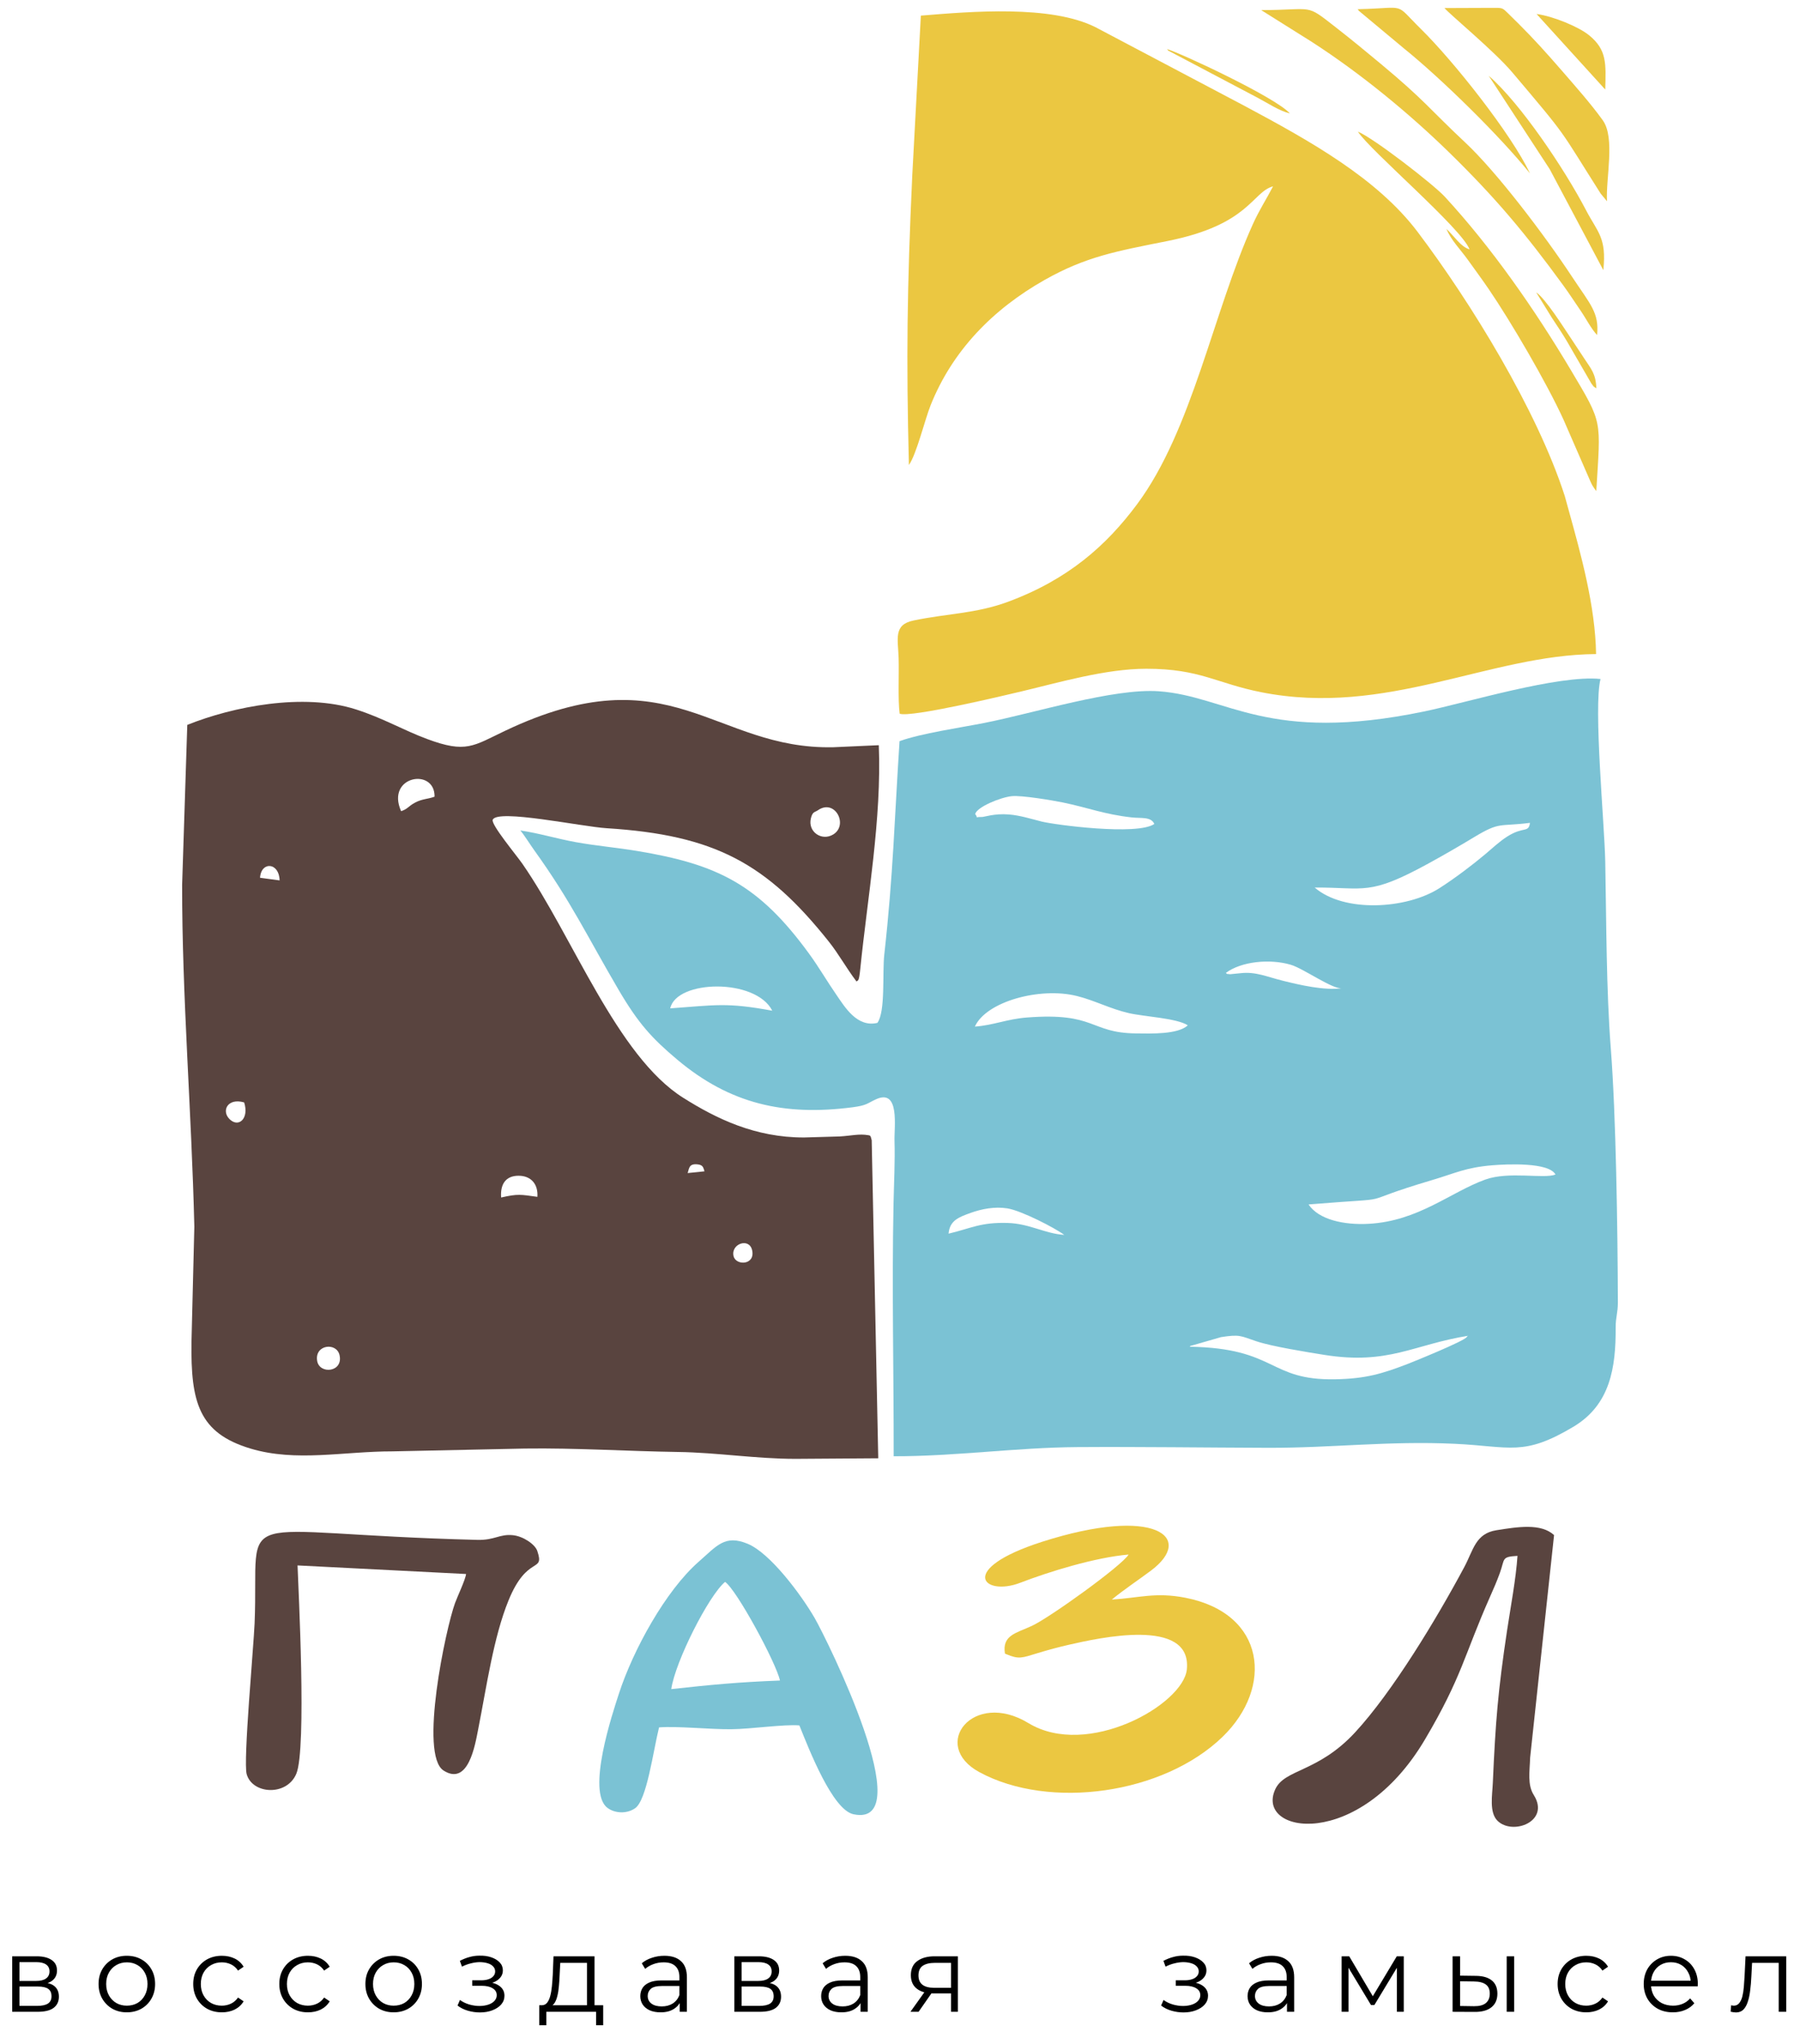
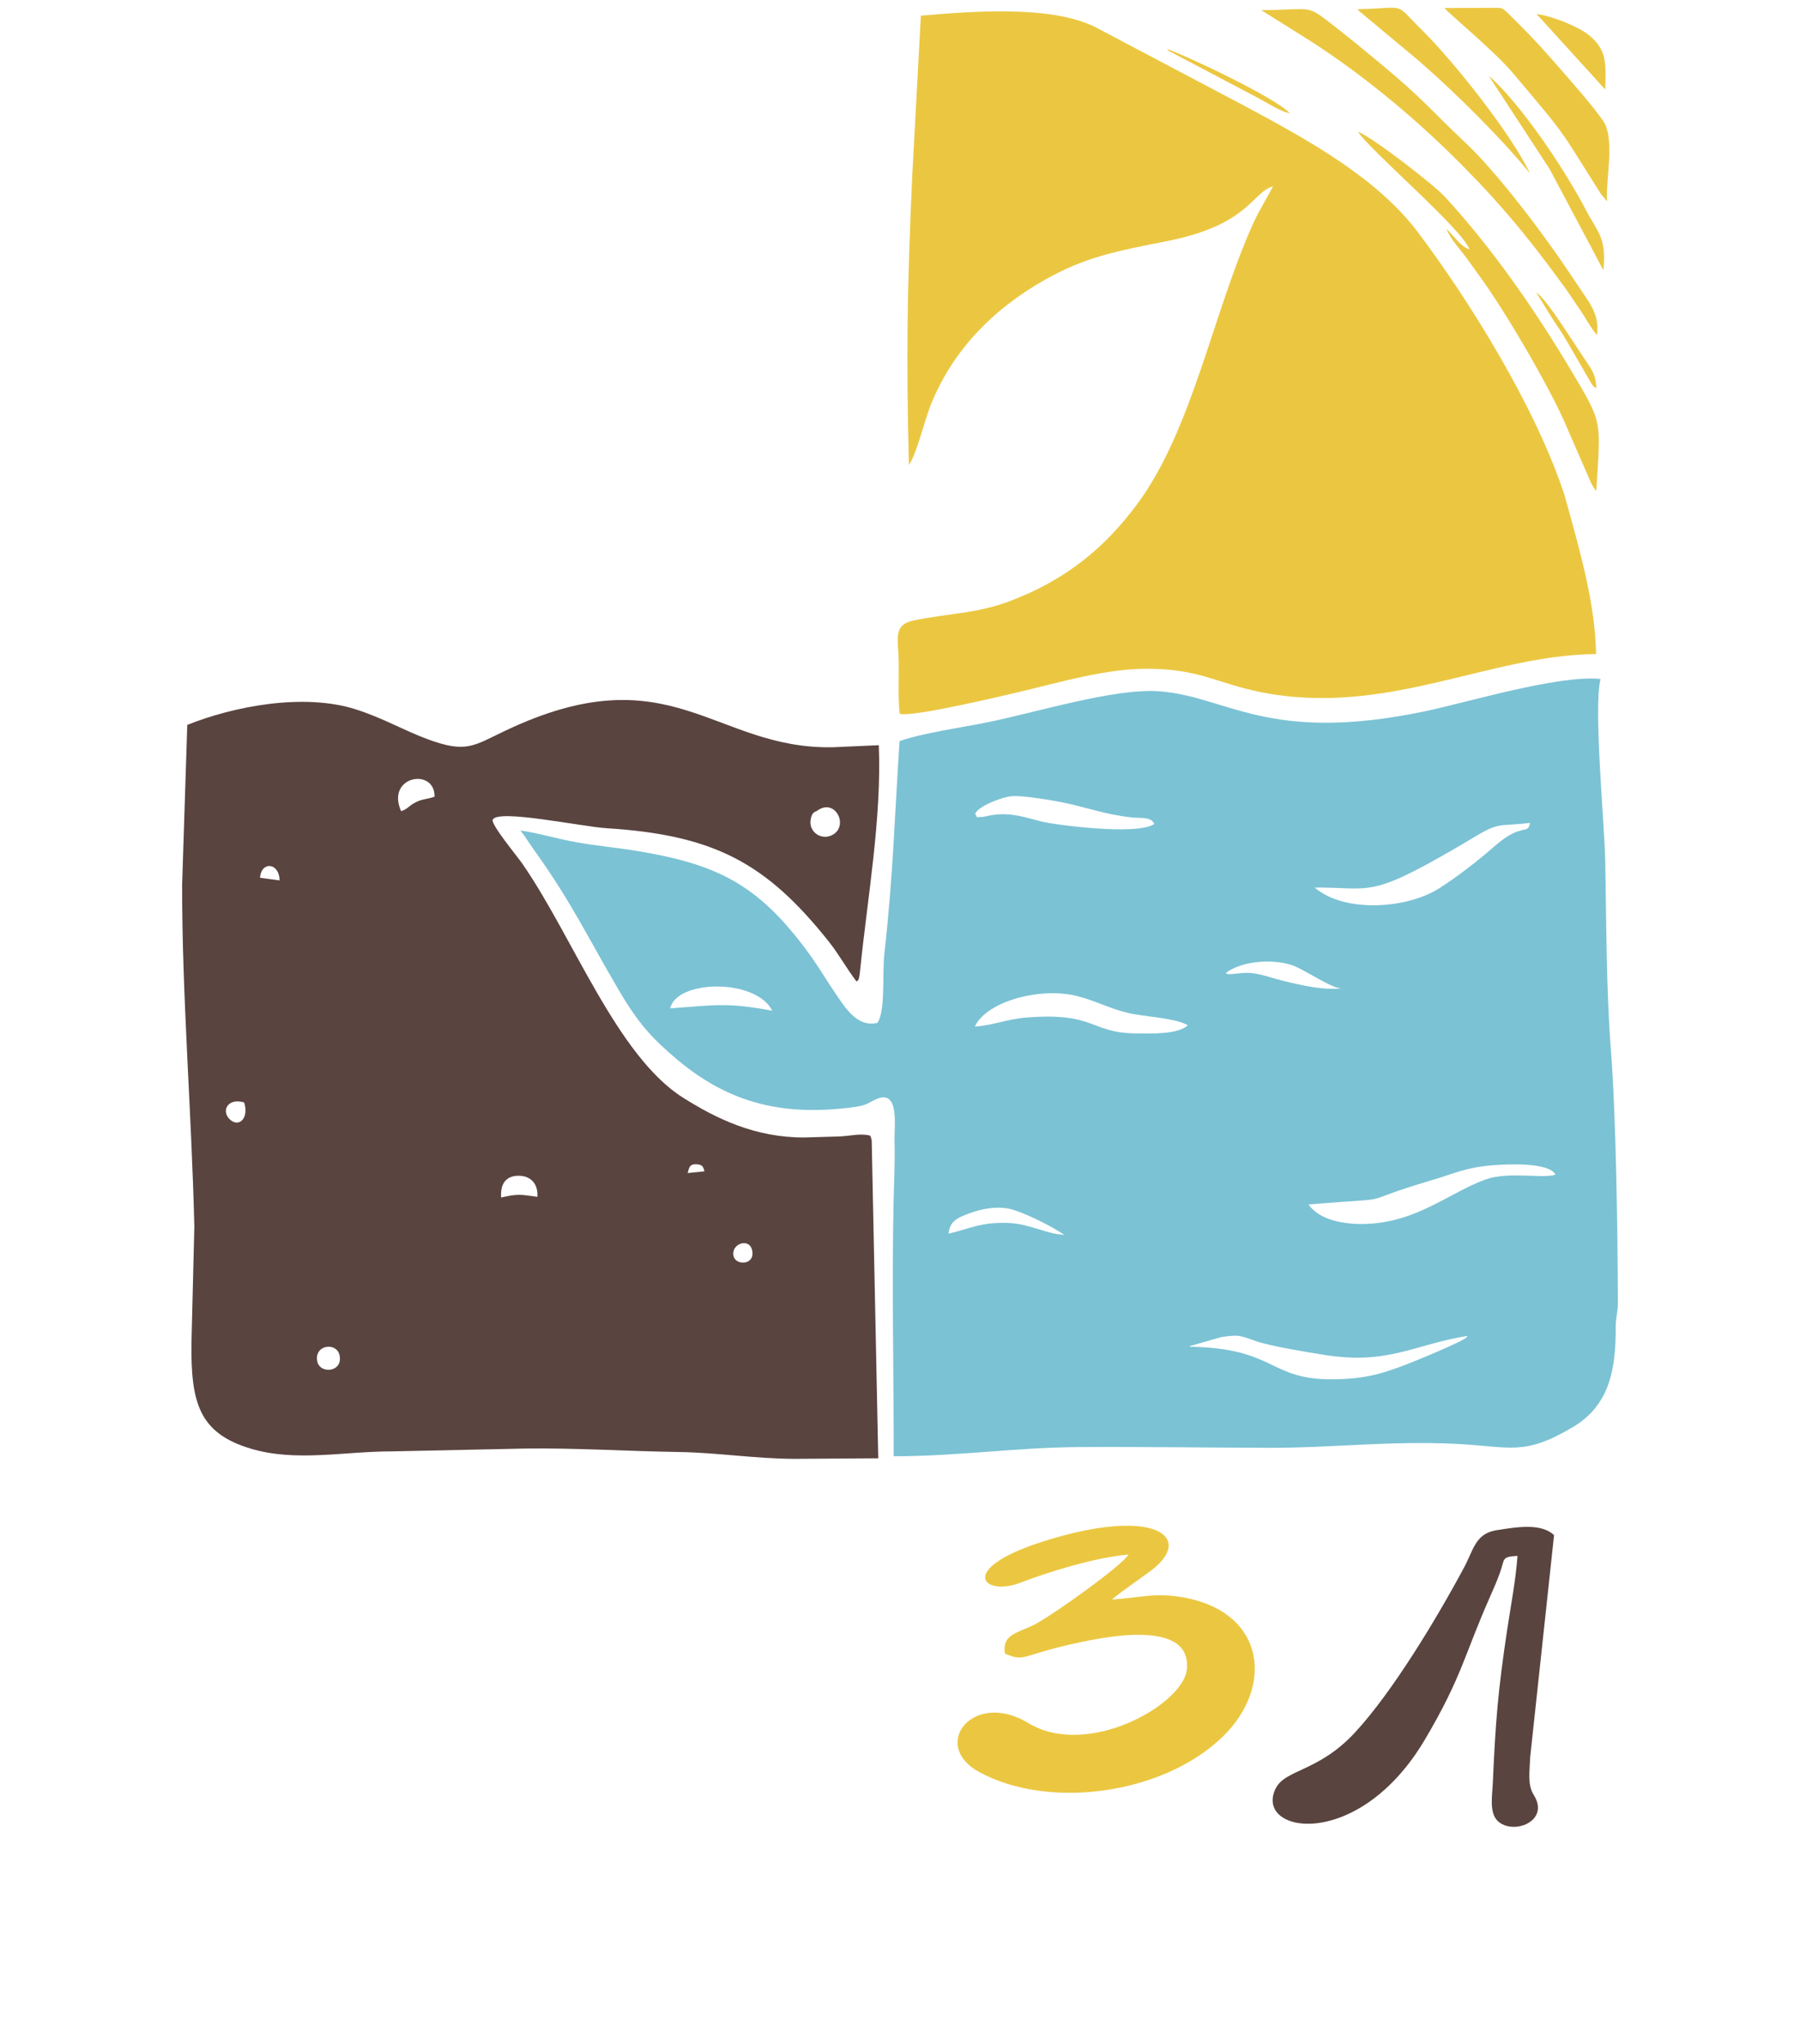
<svg xmlns="http://www.w3.org/2000/svg" width="222" height="252" viewBox="0 0 222 252" fill="none">
  <g clip-path="url(#clip0_10_55)">
    <path fill-rule="evenodd" clip-rule="evenodd" d="M137.124 197.218C138.654 195.961 140.335 194.857 141.945 193.654C147.428 189.562 142.499 185.625 128.547 190.087C117.919 193.486 121.297 196.89 125.825 195.149C129.409 193.77 135.057 192.025 139.196 191.668C138.385 193.026 129.503 199.42 127.274 200.458C125.345 201.356 123.566 201.6 123.944 203.881C123.992 203.895 124.055 203.932 124.081 203.941C125.685 204.615 126.003 204.421 128.018 203.809C129.296 203.42 130.592 203.071 131.91 202.772C135.401 201.985 147.014 199.326 146.378 205.823C145.954 210.16 134.124 216.875 126.833 212.446C120.018 208.304 114.647 215.166 120.788 218.497C129.427 223.18 143.481 221.222 150.796 214.129C157.078 208.037 156.135 198.926 146.18 196.991C142.495 196.275 140.451 197.023 137.124 197.218Z" fill="#EBC741" />
-     <path fill-rule="evenodd" clip-rule="evenodd" d="M82.79 208.259C83.268 204.892 87.402 196.722 89.425 195.039C90.842 195.99 95.738 205.04 96.195 207.2C91.111 207.395 87.689 207.717 82.79 208.259ZM81.282 212.978C83.591 212.803 87.503 213.23 90.201 213.205C92.613 213.182 96.725 212.576 98.589 212.735C99.808 215.76 102.678 223.142 105.262 223.688C113.542 225.442 101.983 202.1 100.474 199.494C98.81 196.619 95.013 191.515 92.231 190.349C89.396 189.161 88.403 190.605 86.194 192.533C82.123 196.086 78.094 203.394 76.332 208.82C75.556 211.207 72.287 220.955 74.928 222.907C75.817 223.563 77.259 223.682 78.326 222.95C79.775 221.957 80.546 215.955 81.282 212.978Z" fill="#7BC2D4" />
-     <path fill-rule="evenodd" clip-rule="evenodd" d="M57.48 194.067C57.418 194.731 56.412 196.848 56.118 197.656C54.971 200.806 51.673 216.36 54.709 218.3C57.767 220.251 58.598 215.13 58.97 213.241C60.013 207.97 60.861 201.868 62.724 197.308C65.052 191.613 67.204 194.018 66.267 191.227C65.99 190.403 64.526 189.41 63.267 189.283C61.586 189.112 61.032 189.914 58.876 189.86C27.636 189.075 32.006 185.356 31.4 200.162C31.282 203.015 29.982 217.156 30.422 218.739C31.114 221.23 35.372 221.492 36.545 218.697C37.838 215.622 36.793 195.831 36.698 193.009L57.48 194.067Z" fill="#59443F" />
    <path fill-rule="evenodd" clip-rule="evenodd" d="M187.156 191.831C186.979 194.591 186.297 198.205 185.872 201.027C184.755 208.458 184.446 212.265 184.115 219.813C184.047 221.356 183.654 223.458 184.689 224.489C186.545 226.336 191.226 224.583 189.169 221.322C188.358 220.036 188.665 218.416 188.717 216.701L191.668 189.269C190.045 187.777 187.16 188.259 184.565 188.668C181.97 189.076 181.722 191.104 180.597 193.208C177.172 199.609 171.721 208.636 167.11 213.613C162.533 218.551 158.436 218.095 157.28 220.612C154.769 226.085 167.553 228.309 175.74 214.477C180.299 206.779 180.589 204.052 183.759 196.898C184.26 195.768 184.588 195.019 184.976 193.958C185.629 192.166 185.139 191.95 187.156 191.831Z" fill="#59443F" />
    <path fill-rule="evenodd" clip-rule="evenodd" d="M146.725 166.045C146.781 166 146.873 165.869 146.905 165.923L150.586 164.863C152.912 164.5 152.99 164.708 154.949 165.371C156.811 166.004 161.265 166.721 163.334 167.05C171.273 168.313 174.319 165.773 181.084 164.692C181.031 164.736 180.948 164.731 180.921 164.819C180.774 165.297 173.993 168.021 173.598 168.173C170.454 169.378 168.454 169.987 164.682 170.058C156.393 170.214 157.514 166.221 146.725 166.045ZM116.991 152.104C117.131 150.481 118.233 150.074 119.731 149.537C121.085 149.051 122.691 148.743 124.234 148.986C125.949 149.256 130.079 151.378 131.257 152.255C128.883 152.108 126.986 150.868 124.288 150.784C120.949 150.679 119.753 151.451 116.991 152.104ZM161.387 148.502C173.666 147.504 166.01 148.643 176.738 145.463C179.457 144.657 180.775 143.944 184.036 143.675C185.835 143.527 191.025 143.275 191.845 144.816C190.405 145.376 186.08 144.39 183.189 145.433C178.886 146.988 174.948 150.55 168.815 150.89C165.735 151.06 162.636 150.374 161.387 148.502ZM120.235 126.574C121.615 123.489 128.258 121.658 132.83 122.805C135.043 123.359 136.922 124.385 139.238 124.916C141.149 125.352 145.173 125.536 146.495 126.42C145.27 127.552 141.992 127.439 140.066 127.414C134.378 127.341 135.173 124.798 126.67 125.452C124.156 125.646 122.574 126.402 120.235 126.574ZM82.661 124.326C83.428 120.788 93.202 120.58 95.247 124.614C89.61 123.575 88.285 123.921 82.661 124.326ZM151.189 119.954C153.097 118.536 156.6 118.185 159.193 118.949C160.777 119.414 164.386 122.031 165.531 121.842C163.332 122.149 160.295 121.437 158.249 120.929C156.197 120.419 154.886 119.784 153.03 119.987L151.717 120.116C151.1 120.046 151.445 120.14 151.189 119.954ZM162.144 109.429C168.369 109.396 168.788 110.519 176.247 106.423C178.19 105.355 179.893 104.372 181.825 103.207C185.025 101.279 184.833 101.942 188.695 101.455C188.52 102.735 187.935 101.849 185.895 103.138C184.962 103.728 184.052 104.585 183.171 105.327C181.597 106.653 179.439 108.286 177.522 109.512C173.464 112.102 165.763 112.558 162.144 109.429ZM142.368 101.591C140.244 103.051 130.037 101.691 128.449 101.288C127.178 100.966 125.813 100.534 124.451 100.421C122.639 100.268 121.391 100.74 121.098 100.731C119.991 100.697 120.799 101.039 120.27 100.365C120.489 99.501 123.388 98.304 124.797 98.162C126.008 98.04 129.84 98.685 131.085 98.941C134.25 99.593 136.167 100.403 139.586 100.785C140.755 100.915 141.958 100.665 142.368 101.591ZM64.173 102.392C64.604 102.876 65.412 104.169 65.886 104.827C70.429 111.138 72.447 115.491 76.318 122.081C78.726 126.175 80.389 128.009 83.531 130.65C90.017 136.101 96.695 137.618 105.119 136.525C106.93 136.29 106.907 136.055 108.044 135.534C111.015 134.175 110.271 138.996 110.322 140.643C110.4 143.178 110.254 145.859 110.201 148.41C109.99 158.82 110.233 169.162 110.22 179.549C117.687 179.568 125.426 178.468 132.823 178.42C140.648 178.369 148.546 178.483 156.39 178.507C164.261 178.531 171.309 177.629 179.408 178.012C186.325 178.339 187.873 179.594 194.036 175.922C198.6 173.204 199.292 168.621 199.266 163.661C199.26 162.411 199.543 161.865 199.538 160.558C199.508 151.394 199.306 137.494 198.665 129.275C198.102 122.033 198.121 113.606 197.981 106.246C197.892 101.566 196.509 87.226 197.396 83.715C192.2 83.18 180.917 86.626 175.644 87.72C156.258 91.738 151.408 85.841 142.933 85.231C137.326 84.828 127.601 87.914 121.368 89.142C118.284 89.748 113.717 90.398 110.944 91.378C110.309 101.101 110.166 107.796 109.063 117.683C108.804 120.006 109.23 124.7 108.212 126.116C105.706 126.709 104.203 124.169 103.17 122.676C101.987 120.969 101.004 119.25 99.762 117.551C93.559 109.059 88.541 106.562 78.513 104.909C76.056 104.504 73.512 104.282 71.052 103.84C68.692 103.415 66.473 102.727 64.173 102.392Z" fill="#7BC2D4" />
    <path fill-rule="evenodd" clip-rule="evenodd" d="M39.118 167.799C38.772 165.769 41.522 165.453 41.879 167.091C42.341 169.212 39.403 169.471 39.118 167.799ZM90.471 154.868C90.123 153.361 92.384 152.559 92.756 154.118C93.204 156 90.754 156.086 90.471 154.868ZM61.807 147.646C61.689 146.06 62.324 144.964 63.953 144.964C65.509 144.962 66.386 146.014 66.277 147.564C64.202 147.28 63.893 147.17 61.807 147.646ZM86.887 144.419L84.812 144.632C84.998 144.038 84.985 143.482 85.944 143.552C86.663 143.605 86.73 143.871 86.887 144.419ZM30.112 135.922C30.745 137.889 29.441 139.099 28.309 137.981C27.282 136.967 28.062 135.328 30.112 135.922ZM34.483 108.55L32.071 108.224C32.214 106.142 34.45 106.342 34.483 108.55ZM100.881 99.896C102.996 98.44 104.664 101.726 102.769 102.882C101.341 103.752 99.609 102.551 100.008 100.904C100.215 100.042 100.481 100.171 100.881 99.896ZM49.469 100.014C47.541 95.656 53.656 94.606 53.596 98.228C52.728 98.546 52.092 98.481 51.206 98.951C50.323 99.418 50.328 99.729 49.469 100.014ZM105.639 121.016C105.82 120.798 105.93 121.173 106.105 119.424C106.975 110.796 108.755 100.895 108.385 91.879L102.79 92.13C88.022 92.462 82.767 80.366 62.294 90.105C58.361 91.976 57.495 92.908 52.688 91.12C49.691 90.003 47.267 88.548 43.909 87.47C37.428 85.388 28.714 87.116 23.098 89.376L22.462 109.092C22.446 122.788 23.631 137.096 23.968 151.247L23.616 165.471C23.515 172.908 24.529 176.679 30.872 178.594C36.498 180.292 42.397 178.94 48.415 178.946L64.728 178.599C71.074 178.514 77.305 178.927 83.637 179.021C88.493 179.093 93.2 179.869 98.129 179.869L108.318 179.799L107.51 140.587C107.367 139.98 107.328 140.006 107.084 139.963C105.943 139.764 105.005 140.034 103.575 140.117L99.166 140.245C93.125 140.258 88.352 137.925 84.264 135.352C76.079 130.205 70.686 115.53 64.446 106.525C63.694 105.437 60.527 101.645 60.769 101.071C61.346 99.707 71.699 101.918 74.82 102.115C88.154 102.955 94.545 106.449 102.235 116.113C103.459 117.654 104.376 119.353 105.639 121.016Z" fill="#59443F" />
    <path fill-rule="evenodd" clip-rule="evenodd" d="M181.244 30.746C180.126 30.414 179.404 29.156 178.398 28.229C178.962 29.615 180.124 30.761 181.01 31.999C181.929 33.286 182.726 34.353 183.594 35.623C186.373 39.696 190.759 47.201 192.832 51.739L196.138 59.326C196.198 59.462 196.316 59.718 196.388 59.842C196.429 59.913 196.57 60.129 196.612 60.191C196.645 60.242 196.712 60.325 196.741 60.367C196.771 60.41 196.826 60.49 196.876 60.545C197.408 51.634 197.725 52.323 193.753 45.65C189.277 38.131 183.955 30.494 178.172 24.233C176.798 22.745 169.458 17.047 167.471 16.227C168.964 18.552 180.253 28.142 181.244 30.746ZM112.099 57.329C113.031 56.03 114.06 51.752 114.782 49.949C117.466 43.24 122.443 38.127 128.846 34.51C133.928 31.64 137.665 30.976 143.99 29.717C154.115 27.702 154.408 23.687 157.009 22.975C156.186 24.568 155.324 25.864 154.542 27.592C149.643 38.408 147.06 53.008 140.234 62.178C136.469 67.236 131.764 71.442 124.31 74.201C120.365 75.662 116.765 75.643 112.646 76.51C110.166 77.032 110.756 78.755 110.832 81.157C110.894 83.141 110.729 86.223 110.959 87.999C112.362 88.494 123.777 85.77 126.028 85.235C130.571 84.157 136.365 82.454 141.371 82.454C148.024 82.454 150.005 84.251 155.564 85.35C171.023 88.404 183.605 80.739 196.85 80.642C196.757 74.72 194.976 68.328 193.492 62.983L192.99 61.163C189.58 50.573 181.366 37.223 174.837 28.589C169.851 21.997 161.652 17.416 153.416 13.014L135.116 3.355C129.577 0.579 119.765 1.42 113.572 1.927L112.51 21.681C111.872 35.479 111.762 44.212 112.099 57.329ZM189.464 36.047L191.408 39.197C192.071 40.204 192.603 40.982 193.227 42.03L196.275 47.294C196.729 47.916 196.502 47.576 196.884 47.88C196.82 46.053 196.221 45.477 195.418 44.238L193.572 41.444C192.842 40.366 190.616 36.823 189.464 36.047ZM159.083 13.986C157.358 12.015 145.637 6.547 143.92 6.048C143.966 6.107 144.031 6.124 144.058 6.226L155.128 12.064C156.357 12.709 157.793 13.681 159.083 13.986ZM197.979 11.04C198.068 7.835 198.196 6.155 196.001 4.358C194.712 3.304 191.565 1.998 189.512 1.727L197.979 11.04ZM197.744 33.306C198.165 29.28 197.048 28.669 195.624 25.94C192.956 20.826 187.528 12.747 183.605 9.336L191.134 20.863L197.744 33.306ZM167.436 1.134C167.478 1.196 167.548 1.211 167.572 1.315L173.15 5.967C177.806 9.728 184.965 16.75 188.692 21.376C186.424 16.545 179.29 7.555 175.271 3.598C171.821 0.197 173.707 0.998 167.436 1.134ZM196.974 41.312C197.254 38.546 196.124 37.515 193.899 34.143C190.496 28.985 184.612 21.217 180.705 17.563C176.303 13.443 175.72 12.376 170.244 7.829C168.328 6.236 166.758 4.935 164.678 3.315C160.932 0.399 162.182 1.227 155.551 1.247L161.784 5.16C167.833 9.063 173.809 13.991 178.712 18.778C184.392 24.32 188.135 28.775 192.818 35.206C193.632 36.322 194.196 37.223 194.925 38.279C195.636 39.31 196.211 40.486 196.974 41.312ZM198.197 24.813C198.035 21.983 199.234 17.002 197.677 14.832C196.186 12.754 194.228 10.563 192.645 8.732C190.771 6.572 189.143 4.767 187.313 2.947C186.817 2.453 186.52 2.156 186.009 1.66C185.216 0.891 185.332 0.971 183.877 0.969C181.974 0.968 180.058 0.98 178.154 0.991C178.731 1.714 184.298 6.301 186.505 8.912C193.541 17.229 192.134 15.55 197.416 23.869L198.197 24.813Z" fill="#EBC741" />
  </g>
-   <path d="M1.503 248.044V241.202H4.527C5.3 241.202 5.909 241.35 6.352 241.645C6.804 241.941 7.029 242.375 7.029 242.949C7.029 243.505 6.817 243.935 6.391 244.239C5.965 244.534 5.405 244.682 4.71 244.682L4.892 244.408C5.709 244.408 6.308 244.56 6.691 244.864C7.073 245.168 7.264 245.607 7.264 246.181C7.264 246.772 7.047 247.232 6.612 247.562C6.187 247.884 5.522 248.044 4.618 248.044H1.503ZM2.403 247.315H4.579C5.161 247.315 5.6 247.223 5.896 247.041C6.2 246.85 6.352 246.546 6.352 246.129C6.352 245.712 6.217 245.407 5.948 245.216C5.678 245.025 5.253 244.93 4.67 244.93H2.403V247.315ZM2.403 244.239H4.462C4.992 244.239 5.396 244.139 5.674 243.939C5.961 243.739 6.104 243.448 6.104 243.066C6.104 242.684 5.961 242.397 5.674 242.206C5.396 242.015 4.992 241.919 4.462 241.919H2.403V244.239ZM15.636 248.11C14.976 248.11 14.381 247.962 13.851 247.666C13.329 247.362 12.917 246.95 12.613 246.428C12.309 245.898 12.157 245.294 12.157 244.617C12.157 243.93 12.309 243.327 12.613 242.805C12.917 242.284 13.329 241.876 13.851 241.58C14.372 241.285 14.967 241.137 15.636 241.137C16.314 241.137 16.914 241.285 17.435 241.58C17.965 241.876 18.378 242.284 18.673 242.805C18.977 243.327 19.129 243.93 19.129 244.617C19.129 245.294 18.977 245.898 18.673 246.428C18.378 246.95 17.965 247.362 17.435 247.666C16.905 247.962 16.305 248.11 15.636 248.11ZM15.636 247.289C16.132 247.289 16.57 247.18 16.953 246.963C17.335 246.737 17.635 246.424 17.852 246.024C18.078 245.616 18.191 245.147 18.191 244.617C18.191 244.078 18.078 243.609 17.852 243.209C17.635 242.81 17.335 242.501 16.953 242.284C16.57 242.058 16.136 241.945 15.649 241.945C15.163 241.945 14.728 242.058 14.346 242.284C13.964 242.501 13.66 242.81 13.434 243.209C13.208 243.609 13.095 244.078 13.095 244.617C13.095 245.147 13.208 245.616 13.434 246.024C13.66 246.424 13.964 246.737 14.346 246.963C14.728 247.18 15.159 247.289 15.636 247.289ZM27.363 248.11C26.685 248.11 26.077 247.962 25.538 247.666C25.008 247.362 24.591 246.95 24.287 246.428C23.983 245.898 23.831 245.294 23.831 244.617C23.831 243.93 23.983 243.327 24.287 242.805C24.591 242.284 25.008 241.876 25.538 241.58C26.077 241.285 26.685 241.137 27.363 241.137C27.945 241.137 28.471 241.25 28.94 241.476C29.409 241.702 29.778 242.041 30.047 242.492L29.357 242.962C29.122 242.614 28.831 242.358 28.483 242.193C28.136 242.028 27.758 241.945 27.35 241.945C26.863 241.945 26.424 242.058 26.033 242.284C25.642 242.501 25.334 242.81 25.108 243.209C24.882 243.609 24.769 244.078 24.769 244.617C24.769 245.155 24.882 245.625 25.108 246.024C25.334 246.424 25.642 246.737 26.033 246.963C26.424 247.18 26.863 247.289 27.35 247.289C27.758 247.289 28.136 247.206 28.483 247.041C28.831 246.876 29.122 246.624 29.357 246.285L30.047 246.754C29.778 247.197 29.409 247.536 28.94 247.771C28.471 247.997 27.945 248.11 27.363 248.11ZM37.98 248.11C37.303 248.11 36.694 247.962 36.156 247.666C35.626 247.362 35.209 246.95 34.905 246.428C34.601 245.898 34.449 245.294 34.449 244.617C34.449 243.93 34.601 243.327 34.905 242.805C35.209 242.284 35.626 241.876 36.156 241.58C36.694 241.285 37.303 241.137 37.98 241.137C38.563 241.137 39.088 241.25 39.557 241.476C40.027 241.702 40.396 242.041 40.665 242.492L39.974 242.962C39.74 242.614 39.449 242.358 39.101 242.193C38.754 242.028 38.376 241.945 37.967 241.945C37.481 241.945 37.042 242.058 36.651 242.284C36.26 242.501 35.952 242.81 35.726 243.209C35.5 243.609 35.387 244.078 35.387 244.617C35.387 245.155 35.5 245.625 35.726 246.024C35.952 246.424 36.26 246.737 36.651 246.963C37.042 247.18 37.481 247.289 37.967 247.289C38.376 247.289 38.754 247.206 39.101 247.041C39.449 246.876 39.74 246.624 39.974 246.285L40.665 246.754C40.396 247.197 40.027 247.536 39.557 247.771C39.088 247.997 38.563 248.11 37.98 248.11ZM48.546 248.11C47.886 248.11 47.291 247.962 46.761 247.666C46.239 247.362 45.827 246.95 45.523 246.428C45.218 245.898 45.066 245.294 45.066 244.617C45.066 243.93 45.218 243.327 45.523 242.805C45.827 242.284 46.239 241.876 46.761 241.58C47.282 241.285 47.877 241.137 48.546 241.137C49.224 241.137 49.823 241.285 50.345 241.58C50.875 241.876 51.287 242.284 51.583 242.805C51.887 243.327 52.039 243.93 52.039 244.617C52.039 245.294 51.887 245.898 51.583 246.428C51.287 246.95 50.875 247.362 50.345 247.666C49.815 247.962 49.215 248.11 48.546 248.11ZM48.546 247.289C49.041 247.289 49.48 247.18 49.862 246.963C50.245 246.737 50.544 246.424 50.762 246.024C50.988 245.616 51.101 245.147 51.101 244.617C51.101 244.078 50.988 243.609 50.762 243.209C50.544 242.81 50.245 242.501 49.862 242.284C49.48 242.058 49.046 241.945 48.559 241.945C48.073 241.945 47.638 242.058 47.256 242.284C46.874 242.501 46.569 242.81 46.344 243.209C46.118 243.609 46.005 244.078 46.005 244.617C46.005 245.147 46.118 245.616 46.344 246.024C46.569 246.424 46.874 246.737 47.256 246.963C47.638 247.18 48.068 247.289 48.546 247.289ZM59.192 248.123C58.697 248.123 58.206 248.053 57.719 247.914C57.233 247.775 56.803 247.562 56.429 247.275L56.729 246.585C57.059 246.828 57.441 247.015 57.876 247.145C58.31 247.267 58.74 247.328 59.166 247.328C59.592 247.319 59.961 247.258 60.274 247.145C60.586 247.032 60.83 246.876 61.004 246.676C61.177 246.476 61.264 246.25 61.264 245.998C61.264 245.633 61.099 245.351 60.769 245.151C60.439 244.943 59.987 244.838 59.413 244.838H58.24V244.161H59.348C59.687 244.161 59.987 244.117 60.248 244.03C60.508 243.943 60.708 243.817 60.847 243.652C60.995 243.487 61.069 243.292 61.069 243.066C61.069 242.823 60.982 242.614 60.808 242.44C60.643 242.266 60.413 242.136 60.117 242.049C59.822 241.962 59.487 241.919 59.114 241.919C58.775 241.928 58.423 241.98 58.058 242.075C57.693 242.162 57.333 242.297 56.976 242.479L56.716 241.763C57.115 241.554 57.511 241.398 57.902 241.293C58.301 241.18 58.701 241.124 59.101 241.124C59.648 241.107 60.139 241.172 60.573 241.319C61.017 241.467 61.368 241.68 61.629 241.958C61.89 242.227 62.02 242.553 62.02 242.936C62.02 243.274 61.916 243.57 61.707 243.822C61.499 244.074 61.221 244.269 60.873 244.408C60.526 244.547 60.13 244.617 59.687 244.617L59.726 244.369C60.508 244.369 61.116 244.521 61.551 244.825C61.994 245.129 62.216 245.542 62.216 246.063C62.216 246.472 62.081 246.832 61.812 247.145C61.542 247.449 61.177 247.688 60.717 247.862C60.265 248.036 59.757 248.123 59.192 248.123ZM72.397 247.601V242.01H69.099L69.021 243.535C69.004 243.996 68.973 244.447 68.93 244.89C68.895 245.334 68.83 245.742 68.734 246.116C68.647 246.48 68.522 246.78 68.356 247.015C68.191 247.241 67.978 247.371 67.718 247.406L66.793 247.236C67.062 247.245 67.283 247.15 67.457 246.95C67.631 246.741 67.766 246.459 67.861 246.103C67.957 245.746 68.026 245.342 68.07 244.89C68.113 244.43 68.148 243.961 68.174 243.483L68.265 241.202H73.322V247.601H72.397ZM66.506 249.7V247.236H74.391V249.7H73.517V248.044H67.379V249.7H66.506ZM83.831 248.044V246.533L83.792 246.285V243.757C83.792 243.174 83.627 242.727 83.297 242.414C82.975 242.101 82.493 241.945 81.85 241.945C81.407 241.945 80.986 242.019 80.586 242.167C80.186 242.314 79.848 242.51 79.57 242.753L79.153 242.062C79.5 241.767 79.917 241.541 80.404 241.385C80.89 241.22 81.403 241.137 81.942 241.137C82.828 241.137 83.51 241.359 83.988 241.802C84.474 242.236 84.718 242.901 84.718 243.796V248.044H83.831ZM81.472 248.11C80.96 248.11 80.512 248.027 80.13 247.862C79.756 247.688 79.47 247.454 79.27 247.158C79.07 246.854 78.97 246.507 78.97 246.116C78.97 245.759 79.053 245.438 79.218 245.151C79.391 244.856 79.669 244.621 80.052 244.447C80.443 244.265 80.964 244.174 81.616 244.174H83.975V244.864H81.642C80.981 244.864 80.521 244.982 80.26 245.216C80.008 245.451 79.882 245.742 79.882 246.089C79.882 246.48 80.034 246.793 80.338 247.028C80.643 247.262 81.068 247.38 81.616 247.38C82.137 247.38 82.585 247.262 82.958 247.028C83.34 246.785 83.618 246.437 83.792 245.985L84.001 246.624C83.827 247.076 83.523 247.436 83.088 247.706C82.663 247.975 82.124 248.11 81.472 248.11ZM90.57 248.044V241.202H93.593C94.366 241.202 94.975 241.35 95.418 241.645C95.87 241.941 96.095 242.375 96.095 242.949C96.095 243.505 95.883 243.935 95.457 244.239C95.031 244.534 94.471 244.682 93.776 244.682L93.958 244.408C94.775 244.408 95.374 244.56 95.757 244.864C96.139 245.168 96.33 245.607 96.33 246.181C96.33 246.772 96.113 247.232 95.678 247.562C95.253 247.884 94.588 248.044 93.684 248.044H90.57ZM91.469 247.315H93.645C94.227 247.315 94.666 247.223 94.962 247.041C95.266 246.85 95.418 246.546 95.418 246.129C95.418 245.712 95.283 245.407 95.014 245.216C94.744 245.025 94.319 244.93 93.737 244.93H91.469V247.315ZM91.469 244.239H93.528C94.058 244.239 94.462 244.139 94.74 243.939C95.027 243.739 95.17 243.448 95.17 243.066C95.17 242.684 95.027 242.397 94.74 242.206C94.462 242.015 94.058 241.919 93.528 241.919H91.469V244.239ZM106.136 248.044V246.533L106.097 246.285V243.757C106.097 243.174 105.932 242.727 105.602 242.414C105.28 242.101 104.798 241.945 104.155 241.945C103.712 241.945 103.29 242.019 102.891 242.167C102.491 242.314 102.152 242.51 101.874 242.753L101.457 242.062C101.805 241.767 102.222 241.541 102.708 241.385C103.195 241.22 103.708 241.137 104.246 241.137C105.132 241.137 105.815 241.359 106.292 241.802C106.779 242.236 107.022 242.901 107.022 243.796V248.044H106.136ZM103.777 248.11C103.264 248.11 102.817 248.027 102.435 247.862C102.061 247.688 101.774 247.454 101.574 247.158C101.375 246.854 101.275 246.507 101.275 246.116C101.275 245.759 101.357 245.438 101.522 245.151C101.696 244.856 101.974 244.621 102.356 244.447C102.747 244.265 103.269 244.174 103.92 244.174H106.279V244.864H103.946C103.286 244.864 102.826 244.982 102.565 245.216C102.313 245.451 102.187 245.742 102.187 246.089C102.187 246.48 102.339 246.793 102.643 247.028C102.947 247.262 103.373 247.38 103.92 247.38C104.442 247.38 104.889 247.262 105.263 247.028C105.645 246.785 105.923 246.437 106.097 245.985L106.305 246.624C106.132 247.076 105.828 247.436 105.393 247.706C104.967 247.975 104.429 248.11 103.777 248.11ZM117.292 248.044V245.581L117.462 245.777H115.142C114.264 245.777 113.578 245.586 113.083 245.203C112.587 244.821 112.34 244.265 112.34 243.535C112.34 242.753 112.605 242.171 113.135 241.789C113.665 241.398 114.373 241.202 115.259 241.202H118.139V248.044H117.292ZM112.288 248.044L114.164 245.412H115.129L113.291 248.044H112.288ZM117.292 245.308V241.736L117.462 242.01H115.285C114.651 242.01 114.156 242.132 113.799 242.375C113.452 242.618 113.278 243.014 113.278 243.561C113.278 244.578 113.925 245.086 115.22 245.086H117.462L117.292 245.308Z" fill="black" />
-   <path d="M145.967 248.123C145.472 248.123 144.981 248.053 144.494 247.914C144.008 247.775 143.577 247.562 143.204 247.275L143.504 246.585C143.834 246.828 144.216 247.015 144.651 247.145C145.085 247.267 145.515 247.328 145.941 247.328C146.367 247.319 146.736 247.258 147.049 247.145C147.361 247.032 147.605 246.876 147.778 246.676C147.952 246.476 148.039 246.25 148.039 245.998C148.039 245.633 147.874 245.351 147.544 245.151C147.214 244.943 146.762 244.838 146.188 244.838H145.015V244.161H146.123C146.462 244.161 146.762 244.117 147.023 244.03C147.283 243.943 147.483 243.817 147.622 243.652C147.77 243.487 147.844 243.292 147.844 243.066C147.844 242.823 147.757 242.614 147.583 242.44C147.418 242.266 147.188 242.136 146.892 242.049C146.597 241.962 146.262 241.919 145.889 241.919C145.55 241.928 145.198 241.98 144.833 242.075C144.468 242.162 144.107 242.297 143.751 242.479L143.491 241.763C143.89 241.554 144.286 241.398 144.677 241.293C145.076 241.18 145.476 241.124 145.876 241.124C146.423 241.107 146.914 241.172 147.348 241.319C147.791 241.467 148.143 241.68 148.404 241.958C148.665 242.227 148.795 242.553 148.795 242.936C148.795 243.274 148.691 243.57 148.482 243.822C148.274 244.074 147.996 244.269 147.648 244.408C147.301 244.547 146.905 244.617 146.462 244.617L146.501 244.369C147.283 244.369 147.891 244.521 148.326 244.825C148.769 245.129 148.99 245.542 148.99 246.063C148.99 246.472 148.856 246.832 148.586 247.145C148.317 247.449 147.952 247.688 147.492 247.862C147.04 248.036 146.532 248.123 145.967 248.123ZM158.728 248.044V246.533L158.689 246.285V243.757C158.689 243.174 158.524 242.727 158.194 242.414C157.873 242.101 157.39 241.945 156.747 241.945C156.304 241.945 155.883 242.019 155.483 242.167C155.084 242.314 154.745 242.51 154.467 242.753L154.05 242.062C154.397 241.767 154.814 241.541 155.301 241.385C155.787 241.22 156.3 241.137 156.839 241.137C157.725 241.137 158.407 241.359 158.885 241.802C159.371 242.236 159.615 242.901 159.615 243.796V248.044H158.728ZM156.369 248.11C155.857 248.11 155.409 248.027 155.027 247.862C154.653 247.688 154.367 247.454 154.167 247.158C153.967 246.854 153.867 246.507 153.867 246.116C153.867 245.759 153.95 245.438 154.115 245.151C154.289 244.856 154.567 244.621 154.949 244.447C155.34 244.265 155.861 244.174 156.513 244.174H158.872V244.864H156.539C155.879 244.864 155.418 244.982 155.157 245.216C154.905 245.451 154.779 245.742 154.779 246.089C154.779 246.48 154.932 246.793 155.236 247.028C155.54 247.262 155.965 247.38 156.513 247.38C157.034 247.38 157.482 247.262 157.855 247.028C158.238 246.785 158.516 246.437 158.689 245.985L158.898 246.624C158.724 247.076 158.42 247.436 157.986 247.706C157.56 247.975 157.021 248.11 156.369 248.11ZM165.467 248.044V241.202H166.405L169.507 246.454H169.116L172.27 241.202H173.13V248.044H172.283V242.258L172.452 242.336L169.507 247.21H169.09L166.118 242.284L166.314 242.245V248.044H165.467ZM185.825 248.044V241.202H186.75V248.044H185.825ZM182.032 243.613C182.892 243.622 183.548 243.813 184 244.187C184.452 244.56 184.678 245.099 184.678 245.803C184.678 246.533 184.434 247.093 183.948 247.484C183.461 247.875 182.766 248.066 181.863 248.057L179.152 248.044V241.202H180.077V243.587L182.032 243.613ZM181.797 247.354C182.44 247.362 182.923 247.236 183.244 246.976C183.574 246.706 183.739 246.315 183.739 245.803C183.739 245.29 183.579 244.917 183.257 244.682C182.936 244.439 182.449 244.313 181.797 244.304L180.077 244.278V247.328L181.797 247.354ZM195.64 248.11C194.963 248.11 194.355 247.962 193.816 247.666C193.286 247.362 192.869 246.95 192.565 246.428C192.261 245.898 192.108 245.294 192.108 244.617C192.108 243.93 192.261 243.327 192.565 242.805C192.869 242.284 193.286 241.876 193.816 241.58C194.355 241.285 194.963 241.137 195.64 241.137C196.223 241.137 196.748 241.25 197.217 241.476C197.687 241.702 198.056 242.041 198.325 242.492L197.634 242.962C197.4 242.614 197.109 242.358 196.761 242.193C196.414 242.028 196.036 241.945 195.627 241.945C195.141 241.945 194.702 242.058 194.311 242.284C193.92 242.501 193.612 242.81 193.386 243.209C193.16 243.609 193.047 244.078 193.047 244.617C193.047 245.155 193.16 245.625 193.386 246.024C193.612 246.424 193.92 246.737 194.311 246.963C194.702 247.18 195.141 247.289 195.627 247.289C196.036 247.289 196.414 247.206 196.761 247.041C197.109 246.876 197.4 246.624 197.634 246.285L198.325 246.754C198.056 247.197 197.687 247.536 197.217 247.771C196.748 247.997 196.223 248.11 195.64 248.11ZM206.323 248.11C205.611 248.11 204.985 247.962 204.447 247.666C203.908 247.362 203.487 246.95 203.182 246.428C202.878 245.898 202.726 245.294 202.726 244.617C202.726 243.939 202.87 243.34 203.156 242.818C203.452 242.297 203.851 241.889 204.355 241.593C204.868 241.289 205.441 241.137 206.076 241.137C206.719 241.137 207.288 241.285 207.783 241.58C208.287 241.867 208.682 242.275 208.969 242.805C209.256 243.327 209.399 243.93 209.399 244.617C209.399 244.66 209.395 244.708 209.386 244.76C209.386 244.804 209.386 244.851 209.386 244.903H203.43V244.213H208.891L208.526 244.486C208.526 243.991 208.417 243.552 208.2 243.17C207.992 242.779 207.705 242.475 207.34 242.258C206.975 242.041 206.554 241.932 206.076 241.932C205.607 241.932 205.185 242.041 204.812 242.258C204.438 242.475 204.147 242.779 203.938 243.17C203.73 243.561 203.626 244.009 203.626 244.513V244.656C203.626 245.177 203.739 245.638 203.964 246.037C204.199 246.428 204.52 246.737 204.929 246.963C205.346 247.18 205.819 247.289 206.349 247.289C206.766 247.289 207.153 247.215 207.509 247.067C207.874 246.919 208.187 246.693 208.448 246.389L208.969 246.989C208.665 247.354 208.283 247.632 207.822 247.823C207.37 248.014 206.871 248.11 206.323 248.11ZM213.445 248.031L213.51 247.236C213.571 247.245 213.627 247.258 213.679 247.275C213.74 247.284 213.792 247.289 213.836 247.289C214.114 247.289 214.335 247.184 214.501 246.976C214.674 246.767 214.805 246.489 214.892 246.142C214.978 245.794 215.039 245.403 215.074 244.969C215.109 244.526 215.139 244.082 215.165 243.639L215.283 241.202H220.3V248.044H219.375V241.736L219.609 242.01H215.882L216.104 241.723L215.999 243.704C215.973 244.295 215.925 244.86 215.856 245.399C215.795 245.937 215.695 246.411 215.556 246.819C215.426 247.228 215.243 247.549 215.009 247.784C214.774 248.01 214.474 248.123 214.11 248.123C214.005 248.123 213.897 248.114 213.784 248.097C213.679 248.079 213.567 248.057 213.445 248.031Z" fill="black" />
  <defs>
    <clipPath id="clip0_10_55">
      <rect width="177.076" height="224.284" fill="white" transform="translate(22.462 0.956)" />
    </clipPath>
  </defs>
</svg>